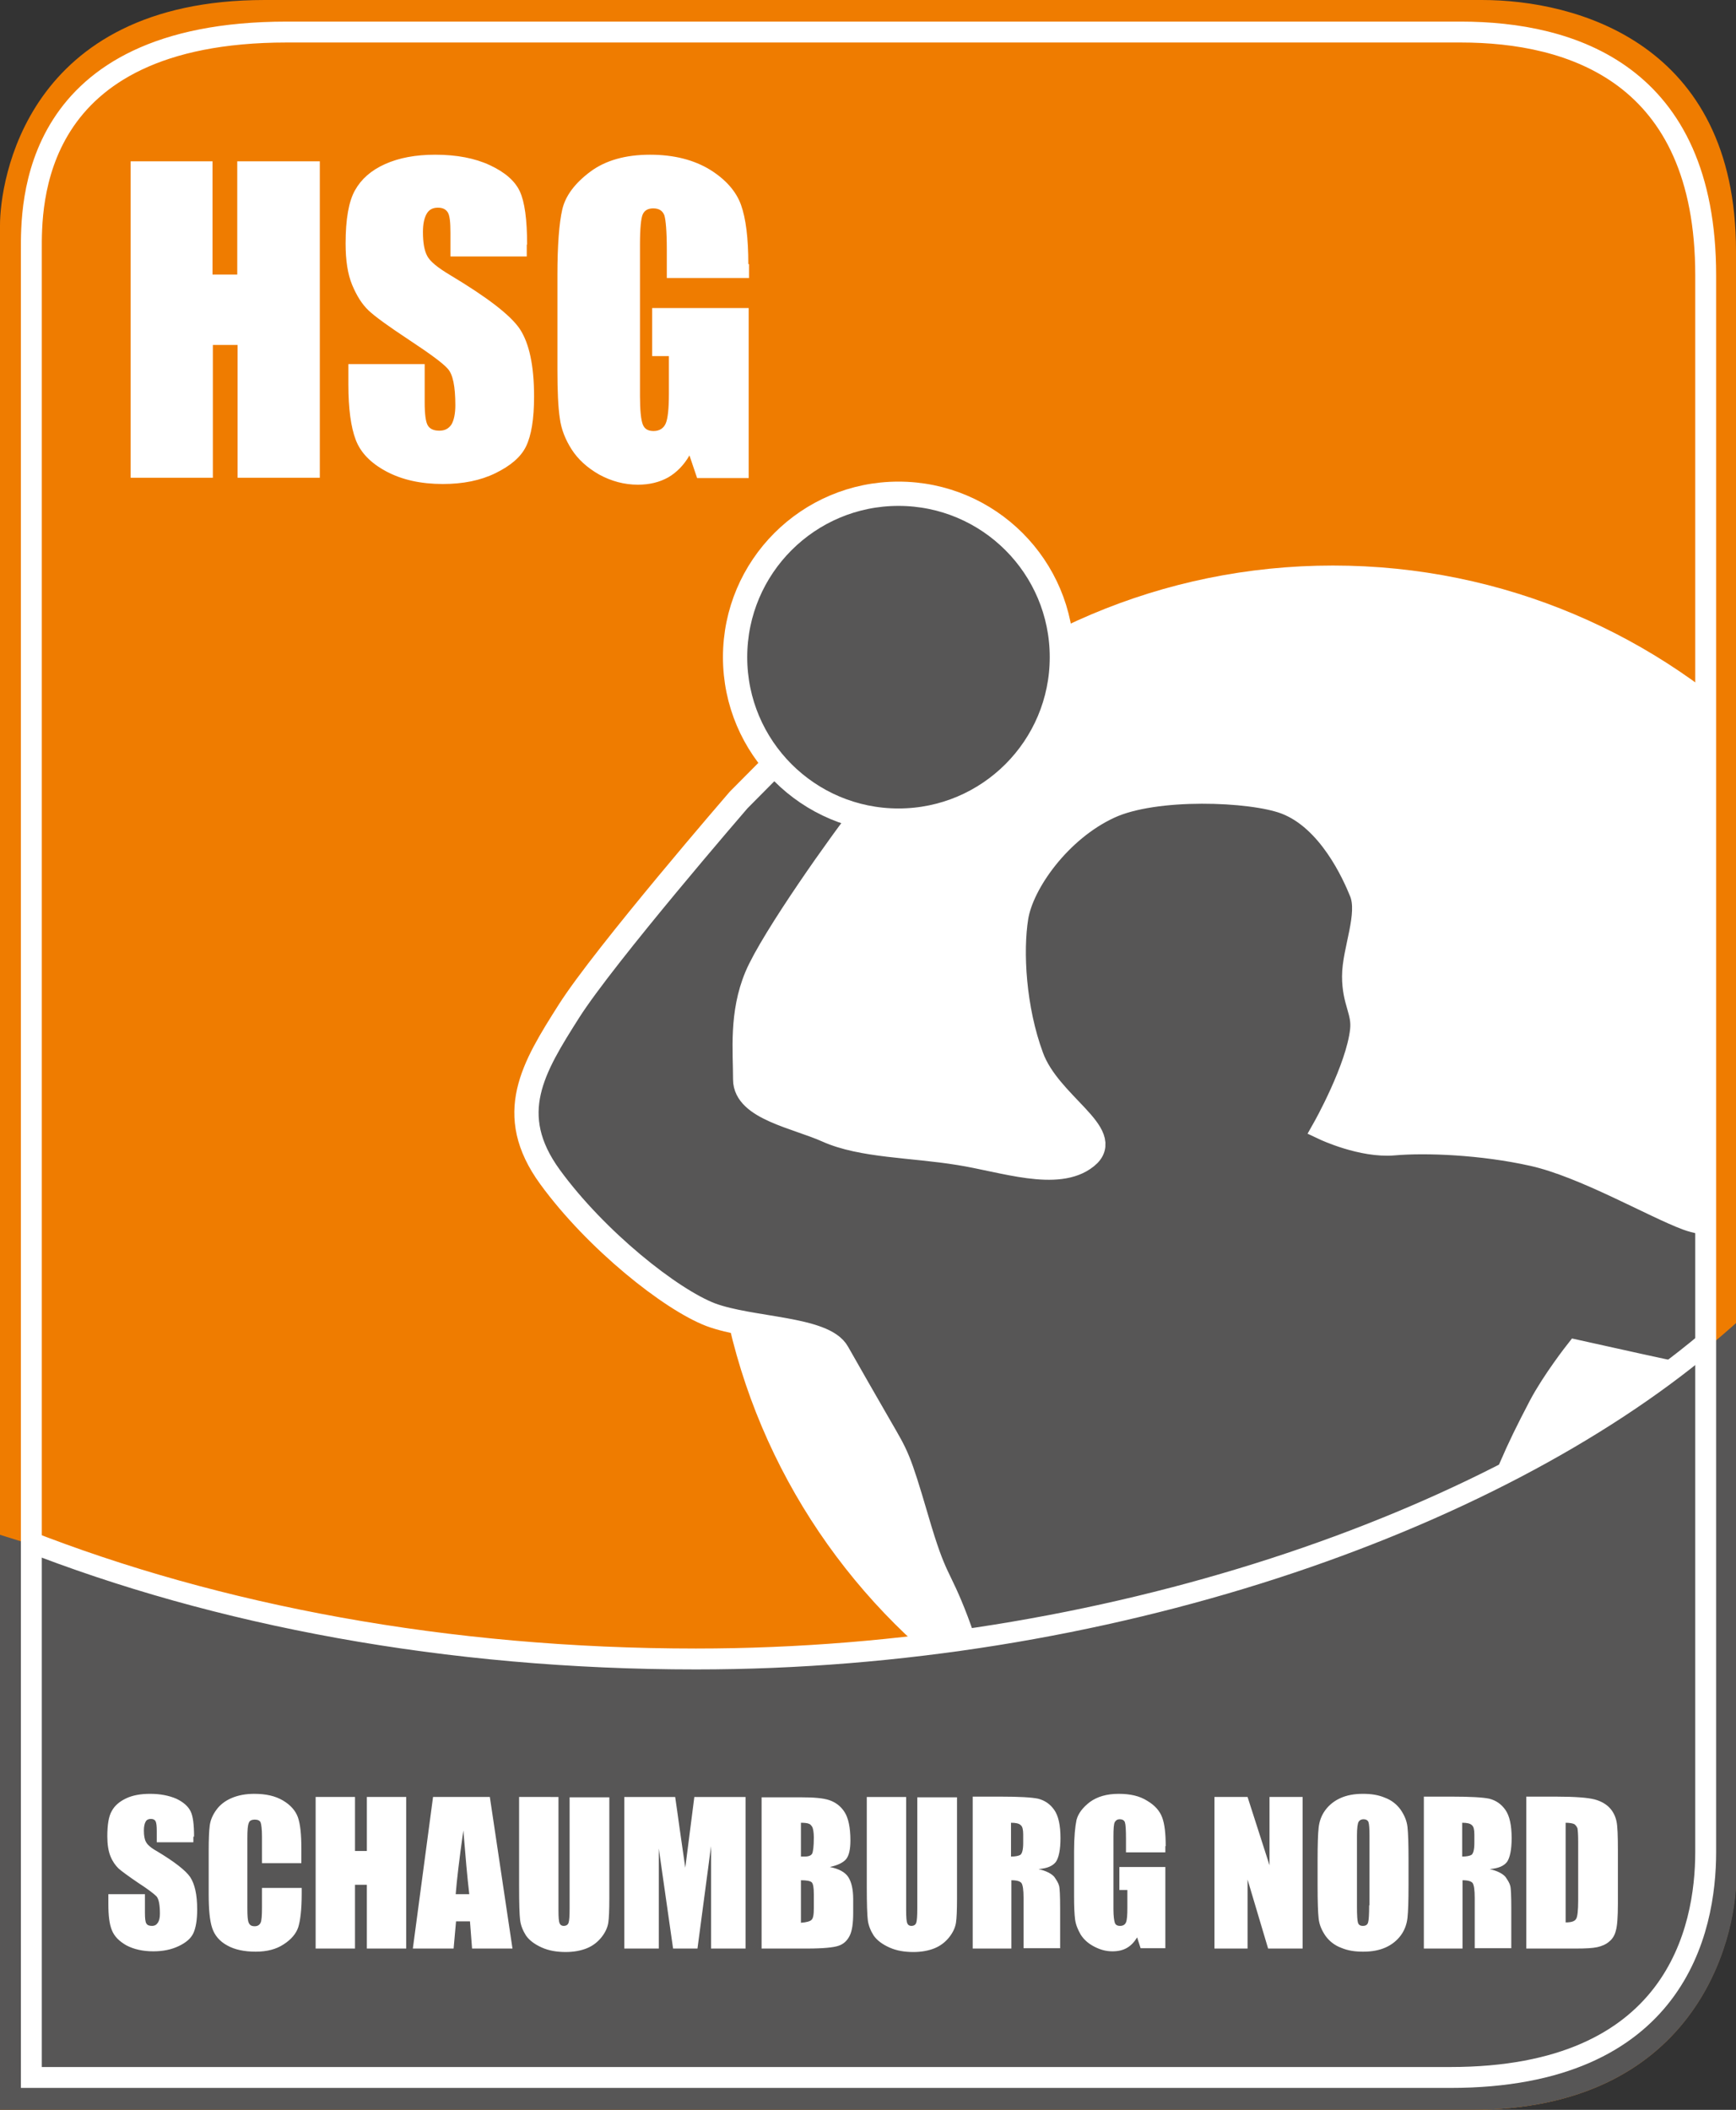
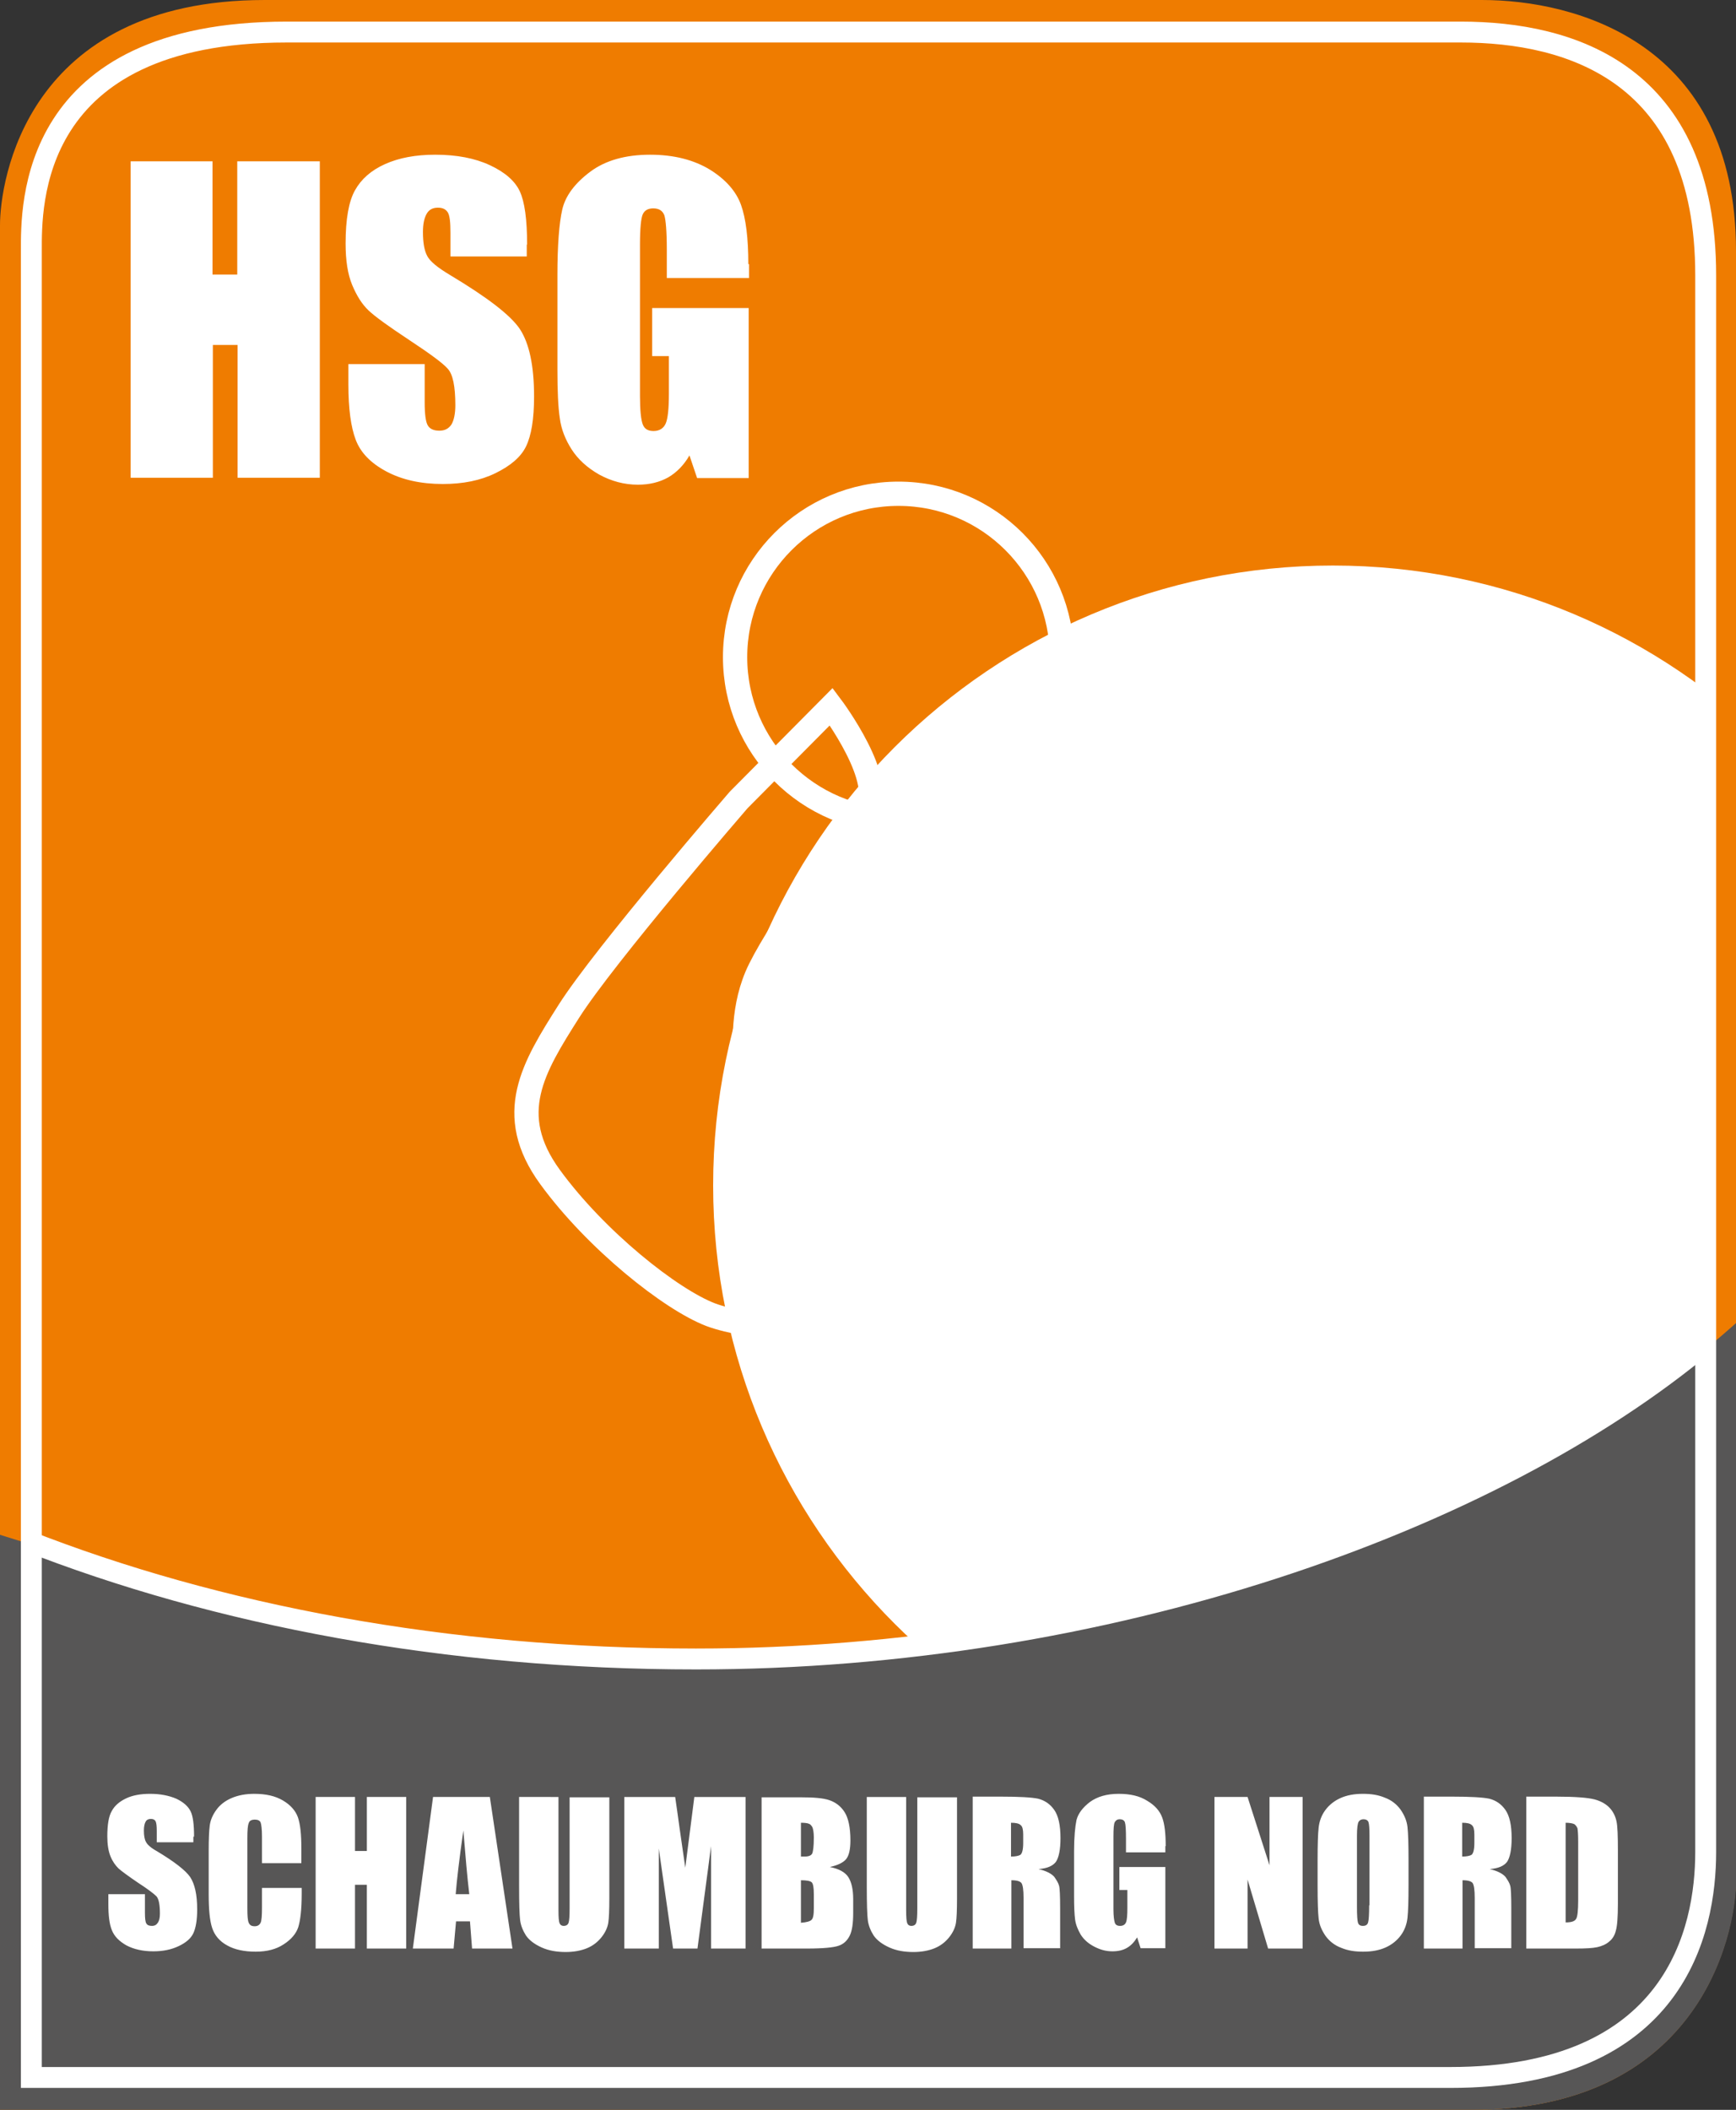
<svg xmlns="http://www.w3.org/2000/svg" xmlns:xlink="http://www.w3.org/1999/xlink" xml:space="preserve" id="Ebene_1" x="0" y="0" style="enable-background:new 0 0 498.3 605.5" version="1.1" viewBox="0 0 498.3 605.5">
  <rect x="0" y="0" width="498.3" height="605.5" fill="#333333" stroke="none" />
  <style>.Grün_x0020_bogenförmig{fill:url(#SVGID_1_);stroke:#fff;stroke-width:.25;stroke-miterlimit:1}.st0{clip-path:url(#SVGID_00000148659957499051221550000009604807066529343894_);fill:#ef7c00}.st1,.st2,.st3{clip-path:url(#SVGID_00000130634255402335787720000000455934282044267921_);fill:#fff}.st2,.st3{fill:#575656}.st3{fill:none;stroke:#fff;stroke-width:6.967}.st4,.st5{clip-path:url(#SVGID_00000027575635390284640250000004936537337308595090_);fill:#575656}.st5{fill:none;stroke:#fff;stroke-width:6}.st6,.st7{clip-path:url(#SVGID_00000076583516886481319390000013810252162935521946_)}.st6{fill:none;stroke:#fff;stroke-width:6}.st7{fill:#fff}.st8{clip-path:url(#SVGID_00000122707446364557903260000006917687285636011912_);fill:#ef7c00}.st10,.st11,.st9{clip-path:url(#SVGID_00000088824112811331492610000009784714285491435705_);fill:#fff}.st10,.st11{fill:#575656}.st11{fill:none;stroke:#fff;stroke-width:6.967}.st12,.st13{clip-path:url(#SVGID_00000149342911538444557400000005529904970995221128_);fill:#575656}.st13{fill:none;stroke:#fff;stroke-width:6}.st14,.st15{clip-path:url(#SVGID_00000117666952755701310320000012885069044070174848_)}.st14{fill:none;stroke:#fff;stroke-width:6}.st15{fill:#fff}</style>
  <linearGradient id="SVGID_1_" x1="-861.333" x2="-860.626" y1="-436.187" y2="-436.894" gradientUnits="userSpaceOnUse">
    <stop offset="0" style="stop-color:#18a236" />
    <stop offset=".983" style="stop-color:#23381c" />
  </linearGradient>
  <defs>
    <path id="SVGID_00000009578067922160636300000002505869860960047549_" d="M0 0h498.3v605.5H0z" />
  </defs>
  <clipPath id="SVGID_00000155846182046661182960000015600279860187608476_">
    <use xlink:href="#SVGID_00000009578067922160636300000002505869860960047549_" style="overflow:visible" />
  </clipPath>
  <path d="M0 605.5V64.6C0 52.4 7.2 0 76 0h349.4c26.8 0 72.9 12.2 72.9 72v466.7c0 18.6-12 66.8-76 66.8H0z" style="clip-path:url(#SVGID_00000155846182046661182960000015600279860187608476_);fill:#ef7c00" />
  <defs>
    <path id="SVGID_00000088100195687443017690000006042020538833332611_" d="M81.4 9C14.7 9 7.7 59.9 7.7 71.7v524.5h409.4c62 0 73.6-46.7 73.6-64.7V78.8C490.7 20.8 446 9 420 9H81.4z" />
  </defs>
  <clipPath id="SVGID_00000125601482599337645180000012744750281723410619_">
    <use xlink:href="#SVGID_00000088100195687443017690000006042020538833332611_" style="overflow:visible" />
  </clipPath>
  <path d="M382.6 518.1c-98.2 0-177.9-79.6-177.9-177.9 0-98.2 79.6-177.9 177.9-177.9 98.3 0 177.9 79.6 177.9 177.9 0 98.3-79.7 177.9-177.9 177.9" style="clip-path:url(#SVGID_00000125601482599337645180000012744750281723410619_);fill:#fff" />
-   <path d="M408.2 539.5s10.1-39.5 12.3-56c2.2-16.5 7.4-34.6 8.2-42.8.8-8.2 1.7-11.8 4.9-19.3 2.8-6.5 4.9-10.7 8.6-17.8 3.8-7.2 10.4-15.6 10.4-15.6s32.2 7.2 45.8 9.9c10.7 2.2 26.8 4.9 35.7 4.1 8.9-.8 26.2 1.6 26.2 1.6l15.8-58.2s-36.4 7.2-46.3 7.2-35.8.6-45.5-3c-9.7-3.6-29.5-15.1-44.2-18.4-14.7-3.3-30.9-3.9-40-3.1-9.1.8-19.9-4.3-19.9-4.3s9.6-17 10.8-28.1c.6-5.5-2.3-8.1-2.3-15.5s4.7-17.7 2.1-24.2c-2.1-5.2-9.1-21-21.8-25.8-9.8-3.7-37.5-4.8-50.6 1.3-14.3 6.6-25.1 21.8-26.7 31.7-1.6 9.9-.7 26.3 4.4 40.1 5 13.7 23.9 22.2 15.7 28.7-8.2 6.6-23.8.9-36.5-1.1-13.5-2.2-27.9-2-37.9-6.5-8.7-3.9-23.5-6.4-23.5-14.6s-1.2-18.9 3.3-29.6c4.5-10.7 24.7-39.2 31.3-47.4 6.5-8.2-9.9-30-9.9-30L212 229.6s-38.4 44.4-48.7 60.6c-10.2 16.1-18.6 29.5-5.4 47.6 13.2 18.1 34.6 35.1 46.1 39.5 11.5 4.3 32.5 3.8 36.4 10.9 4.3 7.6 7.6 13.3 12.2 21.3 4.9 8.5 5.3 8.7 10.5 26.4 5.4 18.5 6.1 15.3 11.4 29.2 5.3 14 4.5 18.3.7 27.4-3.8 9.1-5.4 21.4-5.4 21.4L386.6 565l21.6-25.5z" style="clip-path:url(#SVGID_00000125601482599337645180000012744750281723410619_);fill:#575656" />
  <path d="M408.2 539.5s10.1-39.5 12.3-56c2.2-16.5 7.4-34.6 8.2-42.8.8-8.2 1.7-11.8 4.9-19.3 2.8-6.5 4.9-10.7 8.6-17.8 3.8-7.2 10.4-15.6 10.4-15.6s32.2 7.2 45.8 9.9c10.7 2.2 26.8 4.9 35.7 4.1 8.9-.8 26.2 1.6 26.2 1.6l15.8-58.2s-36.4 7.2-46.3 7.2-35.8.6-45.5-3c-9.7-3.6-29.5-15.1-44.2-18.4-14.7-3.3-30.9-3.9-40-3.1-9.1.8-19.9-4.3-19.9-4.3s9.6-17 10.8-28.1c.6-5.5-2.3-8.1-2.3-15.5s4.7-17.7 2.1-24.2c-2.1-5.2-9.1-21-21.8-25.8-9.8-3.7-37.5-4.8-50.6 1.3-14.3 6.6-25.1 21.8-26.7 31.7-1.6 9.9-.7 26.3 4.4 40.1 5 13.7 23.9 22.2 15.7 28.7-8.2 6.6-23.8.9-36.5-1.1-13.5-2.2-27.9-2-37.9-6.5-8.7-3.9-23.5-6.4-23.5-14.6s-1.2-18.9 3.3-29.6c4.5-10.7 24.7-39.2 31.3-47.4 6.5-8.2-9.9-30-9.9-30L212 229.6s-38.4 44.4-48.7 60.6c-10.2 16.1-18.6 29.5-5.4 47.6 13.2 18.1 34.6 35.1 46.1 39.5 11.5 4.3 32.5 3.8 36.4 10.9 4.3 7.6 7.6 13.3 12.2 21.3 4.9 8.5 5.3 8.7 10.5 26.4 5.4 18.5 6.1 15.3 11.4 29.2 5.3 14 4.5 18.3.7 27.4-3.8 9.1-5.4 21.4-5.4 21.4L386.6 565l21.6-25.5z" style="clip-path:url(#SVGID_00000125601482599337645180000012744750281723410619_);fill:none;stroke:#fff;stroke-width:6.967" />
-   <path d="M257.9 235.5c-25.9 0-46.9-21-46.9-46.9s21-46.9 46.9-46.9 46.9 21 46.9 46.9-21 46.9-46.9 46.9" style="clip-path:url(#SVGID_00000125601482599337645180000012744750281723410619_);fill:#575656" />
  <path d="M257.9 235.5c-25.9 0-46.9-21-46.9-46.9s21-46.9 46.9-46.9 46.9 21 46.9 46.9-21 46.9-46.9 46.9z" style="clip-path:url(#SVGID_00000125601482599337645180000012744750281723410619_);fill:none;stroke:#fff;stroke-width:6.967" />
  <defs>
    <path id="SVGID_00000088815568986031878780000012988437636852251556_" d="M76 0C7.2 0 0 52.4 0 64.6v540.9h422.4c63.9 0 76-48.2 76-66.8V72c0-59.8-46.1-72-72.9-72H76z" />
  </defs>
  <clipPath id="SVGID_00000173144466083172354410000000123905990013832078_">
    <use xlink:href="#SVGID_00000088815568986031878780000012988437636852251556_" style="overflow:visible" />
  </clipPath>
  <path d="M-28.3 430.9s141.7 53.1 260.9 46.3c155.5-8.8 257.6-76.8 296.2-130.8 38.6-54 79.1 107 79.1 107l-24.3 222.8s-460.5.3-456.1.3c4.4 0-218.8-58-218.8-58l51.8-171.7 11.2-15.9z" style="clip-path:url(#SVGID_00000173144466083172354410000000123905990013832078_);fill:#575656" />
  <path d="M7.3 442c55 21.6 121 34.1 192.5 34.1 117.4 0 228.1-39 290.1-90.9" style="clip-path:url(#SVGID_00000173144466083172354410000000123905990013832078_);fill:none;stroke:#fff;stroke-width:6" />
  <defs>
    <path id="SVGID_00000124120283985937984900000013549672310798409407_" d="M0 0h498.3v605.5H0z" />
  </defs>
  <clipPath id="SVGID_00000007391254709378305840000002189436748606943659_">
    <use xlink:href="#SVGID_00000124120283985937984900000013549672310798409407_" style="overflow:visible" />
  </clipPath>
  <path d="M9 596.2V71.9C9 59.4 8 9.2 82.3 9.2h337c31.6 0 70.3 11.8 70.3 69.8v452.5c0 22.3-8.5 64.7-73.3 64.7H9z" style="clip-path:url(#SVGID_00000007391254709378305840000002189436748606943659_);fill:none;stroke:#fff;stroke-width:6" />
  <path d="M214.8 75.8c0-7.4-.7-13.1-2.1-17-1.4-3.9-4.4-7.3-8.9-10.1-4.6-2.8-10.3-4.3-17.2-4.3-7 0-12.8 1.6-17.2 4.9-4.4 3.3-7.1 6.9-8 10.8-.9 3.9-1.4 10.2-1.4 18.9v27c0 6.2.2 10.9.7 14.1.4 3.1 1.6 6.1 3.4 8.9 1.8 2.8 4.4 5.2 7.9 7.2 3.5 1.9 7.2 2.9 11.1 2.9 3.3 0 6.2-.7 8.7-2.1 2.4-1.4 4.5-3.5 6.1-6.3l2.2 6.5h14.8V88.4h-27.7v13.8h4.8V113c0 4.2-.3 7.1-.9 8.5s-1.8 2.2-3.5 2.2c-1.6 0-2.6-.6-3.1-1.9-.5-1.3-.8-4-.8-8V70.1c0-4.6.3-7.5.8-8.6.5-1.1 1.5-1.7 3-1.7 1.7 0 2.7.7 3.2 2 .4 1.3.7 4.6.7 9.8v8.2H215v-4zm-63.5-5.6c0-7.2-.7-12.3-2.1-15.3-1.4-3-4.3-5.5-8.6-7.5s-9.5-3-15.7-3c-5.6 0-10.4.9-14.4 2.7-4 1.8-6.8 4.3-8.6 7.5-1.8 3.2-2.7 8.3-2.7 15.3 0 4.8.6 8.8 1.9 11.9 1.3 3.1 2.8 5.5 4.7 7.3 1.9 1.8 5.8 4.6 11.7 8.5 5.9 3.9 9.6 6.6 11 8.2 1.5 1.6 2.2 5.1 2.2 10.5 0 2.4-.4 4.3-1.1 5.5-.8 1.2-1.9 1.8-3.5 1.8s-2.7-.5-3.3-1.5c-.6-1-.9-3.2-.9-6.6v-11H100v5.9c0 6.8.7 12.1 2.1 15.8 1.4 3.7 4.3 6.7 8.8 9.1 4.5 2.4 9.9 3.6 16.2 3.6 5.8 0 10.8-1 15.1-3.1 4.3-2.1 7.3-4.6 8.8-7.7 1.5-3.1 2.3-7.8 2.3-14.3 0-8.9-1.4-15.3-4.1-19.4-2.7-4-9.4-9.1-19.9-15.4-3.7-2.2-5.9-4-6.7-5.6-.8-1.5-1.2-3.8-1.2-6.8 0-2.4.4-4.1 1.1-5.3.7-1.2 1.8-1.7 3.2-1.7 1.3 0 2.2.4 2.8 1.3.6.9.8 2.9.8 6v6.7h21.9v-3.4zM68.1 46.3v32.5H61V46.3H37.5v90.8h23.6V99h7.1v38.1h23.6V46.3H68.1zM451.9 523.5c.4.3.7.7.9 1.2.1.6.2 1.8.2 3.8v16.9c0 2.9-.2 4.7-.6 5.3-.4.7-1.4 1-3 1v-28.6c1.2 0 2.1.2 2.5.4m-13.8 35.7h14.3c2.7 0 4.7-.1 6.1-.4 1.3-.3 2.5-.8 3.4-1.6.9-.7 1.6-1.8 1.9-3.1.4-1.3.6-3.9.6-7.8V531c0-4.1-.1-6.9-.4-8.3-.3-1.4-.9-2.7-1.9-3.8-1-1.1-2.5-2-4.4-2.5-1.9-.5-5.6-.8-11.1-.8h-8.5v43.6zm-15.6-35.4c.5.4.7 1.3.7 2.7v2.4c0 1.9-.3 3-.8 3.4-.5.3-1.4.5-2.7.5v-9.7c1.4 0 2.3.2 2.8.7m-14 35.4h11.3v-19.6c1.6 0 2.5.3 2.9.8.4.6.6 2 .6 4.3v14.4h10.5v-11.5c0-3.5-.1-5.7-.3-6.4-.2-.8-.7-1.6-1.4-2.6-.8-.9-2.3-1.7-4.5-2.2 2.5-.2 4.1-.9 5-2.1.8-1.2 1.3-3.4 1.3-6.8 0-3.7-.6-6.4-1.8-8.1-1.2-1.7-2.7-2.7-4.6-3.2-1.9-.4-5.5-.6-10.8-.6h-8v43.6zM393 546.8c0 2.6-.1 4.2-.3 4.9-.2.7-.7 1-1.5 1s-1.2-.3-1.4-.9c-.2-.6-.3-2.1-.3-4.7v-20.3c0-2.2.2-3.6.5-4 .3-.5.8-.7 1.4-.7.7 0 1.2.3 1.4.8.2.6.3 1.9.3 3.9v20zm11.3-13.1c0-4.5-.1-7.6-.3-9.4-.2-1.8-.9-3.4-2-5-1.1-1.5-2.6-2.7-4.5-3.4-1.9-.8-3.9-1.1-6.3-1.1-2.5 0-4.6.4-6.4 1.2-1.8.8-3.3 2-4.4 3.5-1.1 1.5-1.7 3.2-1.9 5-.2 1.8-.3 4.9-.3 9.3v7.4c0 4.5.1 7.6.3 9.4.2 1.8.9 3.4 2 5 1.1 1.5 2.6 2.7 4.5 3.4 1.9.8 3.9 1.1 6.3 1.1 2.5 0 4.6-.4 6.4-1.2 1.8-.8 3.3-2 4.4-3.5 1.1-1.5 1.7-3.2 1.9-5 .2-1.8.3-4.9.3-9.3v-7.4zm-39.9-18v19.6l-6.3-19.6h-9.5v43.5h9.5v-19.8l5.9 19.8h9.9v-43.5h-9.5zm-29.8 14.1c0-3.6-.3-6.3-1-8.2-.7-1.9-2.1-3.5-4.3-4.8-2.2-1.4-4.9-2-8.2-2-3.4 0-6.1.8-8.2 2.3-2.1 1.6-3.4 3.3-3.9 5.2-.4 1.9-.7 4.9-.7 9v12.9c0 3 .1 5.2.3 6.7.2 1.5.8 2.9 1.6 4.3.9 1.4 2.1 2.5 3.8 3.4 1.7.9 3.4 1.4 5.3 1.4 1.6 0 3-.3 4.2-1 1.2-.7 2.1-1.7 2.9-3l1 3.1h7.1v-23.3h-13.2v6.6h2.3v5.2c0 2-.1 3.4-.4 4.1-.3.7-.9 1-1.7 1-.8 0-1.3-.3-1.5-.9-.2-.6-.4-1.9-.4-3.9V527c0-2.2.1-3.6.4-4.1.3-.5.7-.8 1.4-.8.8 0 1.3.3 1.5.9.2.6.3 2.2.3 4.7v3.9h11.3v-1.8zm-41.6-6c.5.4.7 1.3.7 2.7v2.4c0 1.9-.3 3-.8 3.4-.5.3-1.4.5-2.7.5v-9.7c1.4 0 2.3.2 2.8.7m-14 35.4h11.3v-19.6c1.6 0 2.5.3 2.9.8.4.6.6 2 .6 4.3v14.4h10.5v-11.5c0-3.5-.1-5.7-.3-6.4-.2-.8-.7-1.6-1.4-2.6-.8-.9-2.3-1.7-4.5-2.2 2.5-.2 4.1-.9 5-2.1.8-1.2 1.3-3.4 1.3-6.8 0-3.7-.6-6.4-1.8-8.1-1.2-1.7-2.7-2.7-4.6-3.2-1.9-.4-5.5-.6-10.8-.6h-8v43.6zm-15.7-43.5v32c0 2.2-.1 3.5-.3 4.1-.2.6-.7.9-1.4.9-.6 0-1-.3-1.2-.8-.2-.5-.3-1.7-.3-3.6v-32.6h-11.3v25.7c0 4.9.1 8.1.3 9.7.2 1.5.8 3 1.7 4.4 1 1.4 2.5 2.5 4.5 3.4 2 .9 4.3 1.3 6.9 1.3 2.3 0 4.4-.4 6.1-1.1 1.7-.7 3.1-1.8 4.2-3.2 1.1-1.4 1.7-2.8 1.9-4.1.2-1.3.3-3.6.3-6.9v-29.1h-11.4zM233 540.2c.4.4.6 1.5.6 3.4v4.1c0 1.8-.2 2.9-.7 3.3-.4.4-1.5.7-3 .8v-12.2c1.6 0 2.7.2 3.1.6m-.8-16.8c.4.1.7.5 1 1 .2.5.4 1.5.4 2.9 0 2.6-.2 4.1-.5 4.7-.3.5-1 .8-2.1.8h-1.1v-9.7c1.1 0 1.9.1 2.3.3m-13.6 35.8h13.1c4.5 0 7.6-.3 9-.8 1.5-.5 2.5-1.5 3.2-2.9.7-1.4 1-3.6 1-6.5v-4c0-2.8-.5-4.9-1.4-6.3-.9-1.4-2.7-2.4-5.3-2.9 2.3-.5 3.9-1.3 4.7-2.3.8-1 1.2-2.8 1.2-5.3 0-3.8-.6-6.5-1.7-8.2-1.1-1.7-2.6-2.8-4.4-3.4-1.8-.6-4.5-.8-8.1-.8h-11.3v43.4zm-19.3-43.5-2.6 20.3-1.6-11.1c-.5-3.5-.9-6.6-1.3-9.2h-14.6v43.5h9.9v-28.7l4.1 28.7h7l3.9-29.4v29.4h9.9v-43.5h-14.7zm-35.8 0v32c0 2.2-.1 3.5-.3 4.1-.2.6-.7.9-1.4.9-.6 0-1-.3-1.2-.8-.2-.5-.3-1.7-.3-3.6v-32.6H149v25.7c0 4.9.1 8.1.3 9.7.2 1.5.8 3 1.7 4.4 1 1.4 2.5 2.5 4.5 3.4 2 .9 4.3 1.3 6.9 1.3 2.3 0 4.4-.4 6.1-1.1 1.7-.7 3.1-1.8 4.2-3.2 1.1-1.4 1.7-2.8 1.9-4.1.2-1.3.3-3.6.3-6.9v-29.1h-11.4zm-32.7 27.9c.3-3.8 1-9.9 2.2-18.3.6 7.3 1.1 13.3 1.7 18.3h-3.9zm-6.5-27.9-5.8 43.5h11.7l.7-7.8h4l.6 7.8h11.6l-6.5-43.5h-16.3zm-19 0v15.5h-3.4v-15.5H90.6v43.5h11.3v-18.3h3.4v18.3h11.3v-43.5h-11.3zm-18.8 14.8c0-4.1-.3-7-1-9-.7-1.9-2.1-3.5-4.3-4.8-2.2-1.3-4.9-1.9-8.2-1.9-2.5 0-4.6.4-6.5 1.2-1.9.8-3.4 2-4.4 3.4-1.1 1.5-1.7 3-1.9 4.5-.2 1.6-.3 3.9-.3 7.1v12.7c0 4.3.3 7.5 1 9.6.7 2.1 2.1 3.8 4.3 5 2.1 1.2 4.9 1.8 8.2 1.8 3.2 0 5.9-.7 8-2.1 2.2-1.4 3.6-3.1 4.2-4.9.6-1.9 1-5.1 1-9.6v-1.7H75.2v5.5c0 2.4-.1 3.9-.4 4.5-.3.6-.8 1-1.7 1-.9 0-1.4-.3-1.7-1-.3-.6-.4-2-.4-4.1v-20.2c0-2.2.1-3.6.4-4.3.2-.7.8-1 1.8-1 .8 0 1.4.3 1.6.8.2.5.4 1.9.4 4.1v7.6h11.3v-4.2zm-30.8-3.4c0-3.5-.3-5.9-1-7.3-.7-1.4-2-2.6-4.1-3.6-2.1-.9-4.6-1.4-7.5-1.4-2.7 0-5 .4-6.9 1.3-1.9.9-3.3 2.1-4.1 3.6-.9 1.5-1.3 4-1.3 7.3 0 2.3.3 4.2.9 5.7.6 1.5 1.4 2.6 2.3 3.5.9.8 2.8 2.2 5.6 4.1 2.8 1.8 4.6 3.2 5.3 3.9.7.8 1 2.5 1 5 0 1.2-.2 2-.6 2.6-.4.6-.9.9-1.7.9-.8 0-1.3-.2-1.6-.7-.3-.5-.4-1.5-.4-3.1v-5.3H31.1v2.8c0 3.3.3 5.8 1 7.5.7 1.8 2.1 3.2 4.2 4.4 2.1 1.1 4.7 1.7 7.7 1.7 2.8 0 5.2-.5 7.3-1.5 2.1-1 3.5-2.2 4.2-3.7.7-1.5 1.1-3.8 1.1-6.8 0-4.3-.7-7.3-2-9.3-1.3-1.9-4.5-4.4-9.5-7.4-1.8-1-2.8-1.9-3.2-2.7-.4-.7-.6-1.8-.6-3.3 0-1.1.2-2 .5-2.5.3-.6.9-.8 1.5-.8s1.1.2 1.3.6c.3.4.4 1.4.4 2.9v3.2h10.5v-1.6z" style="clip-path:url(#SVGID_00000007391254709378305840000002189436748606943659_);fill:#fff" />
</svg>